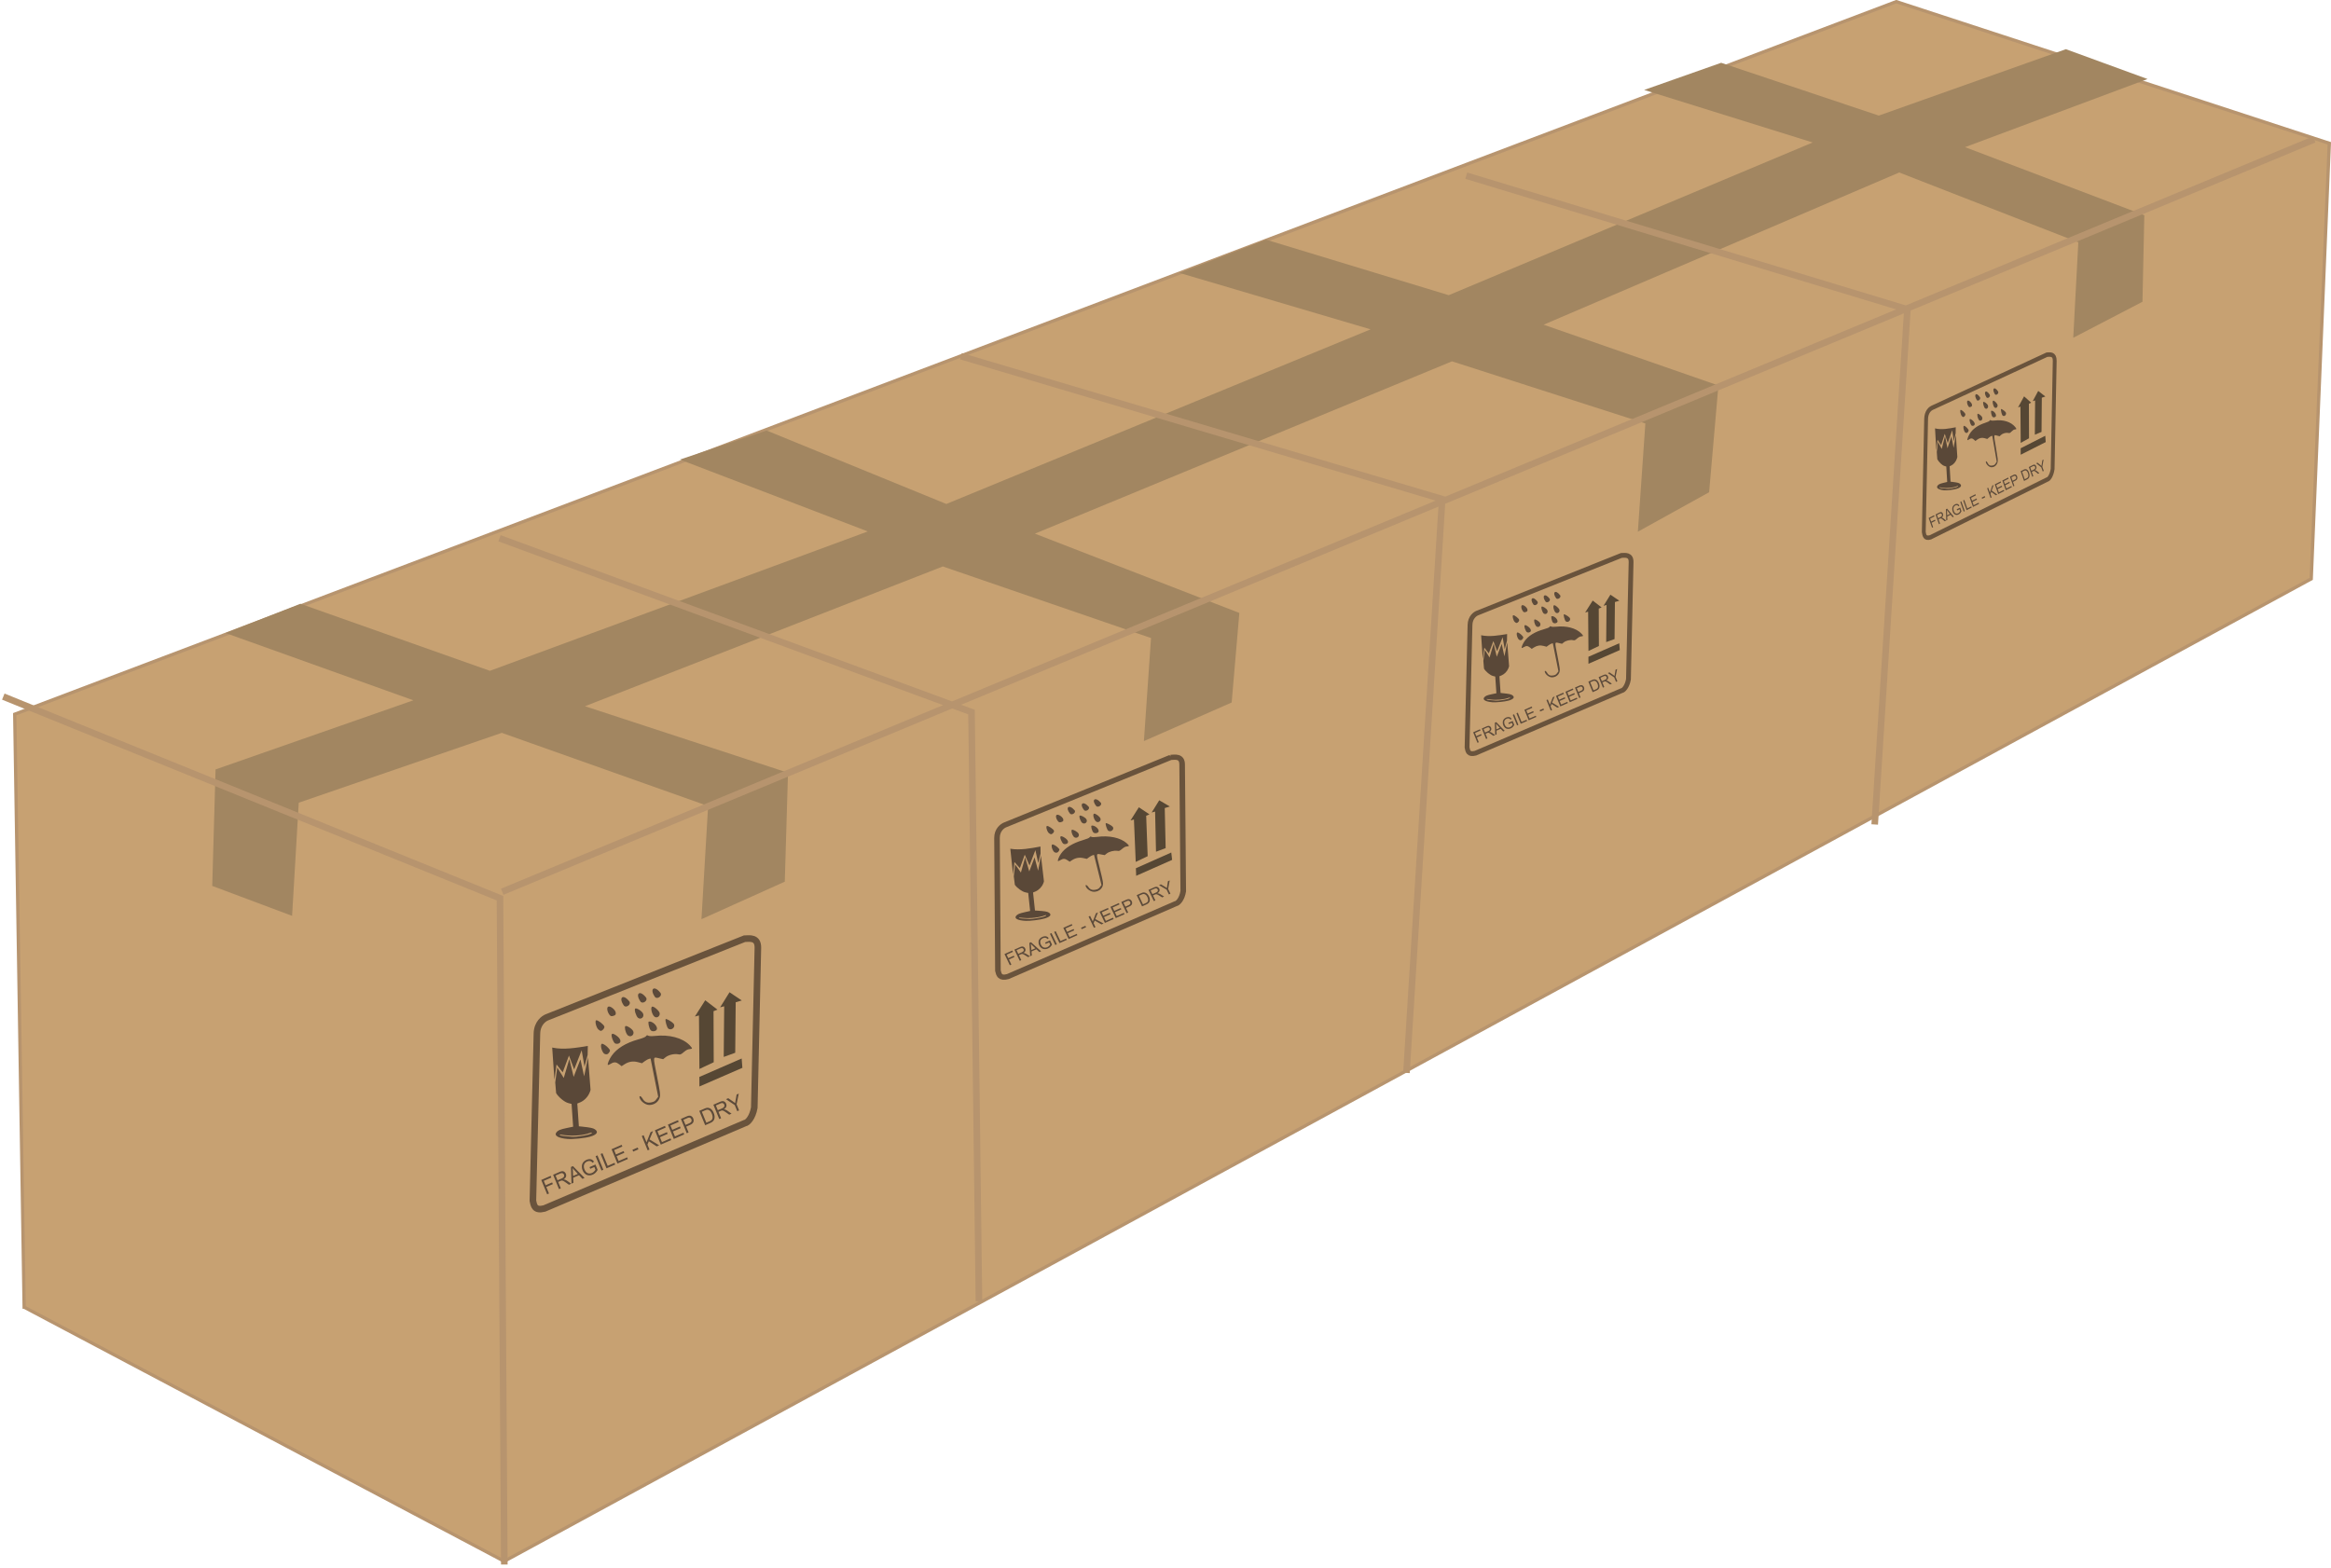
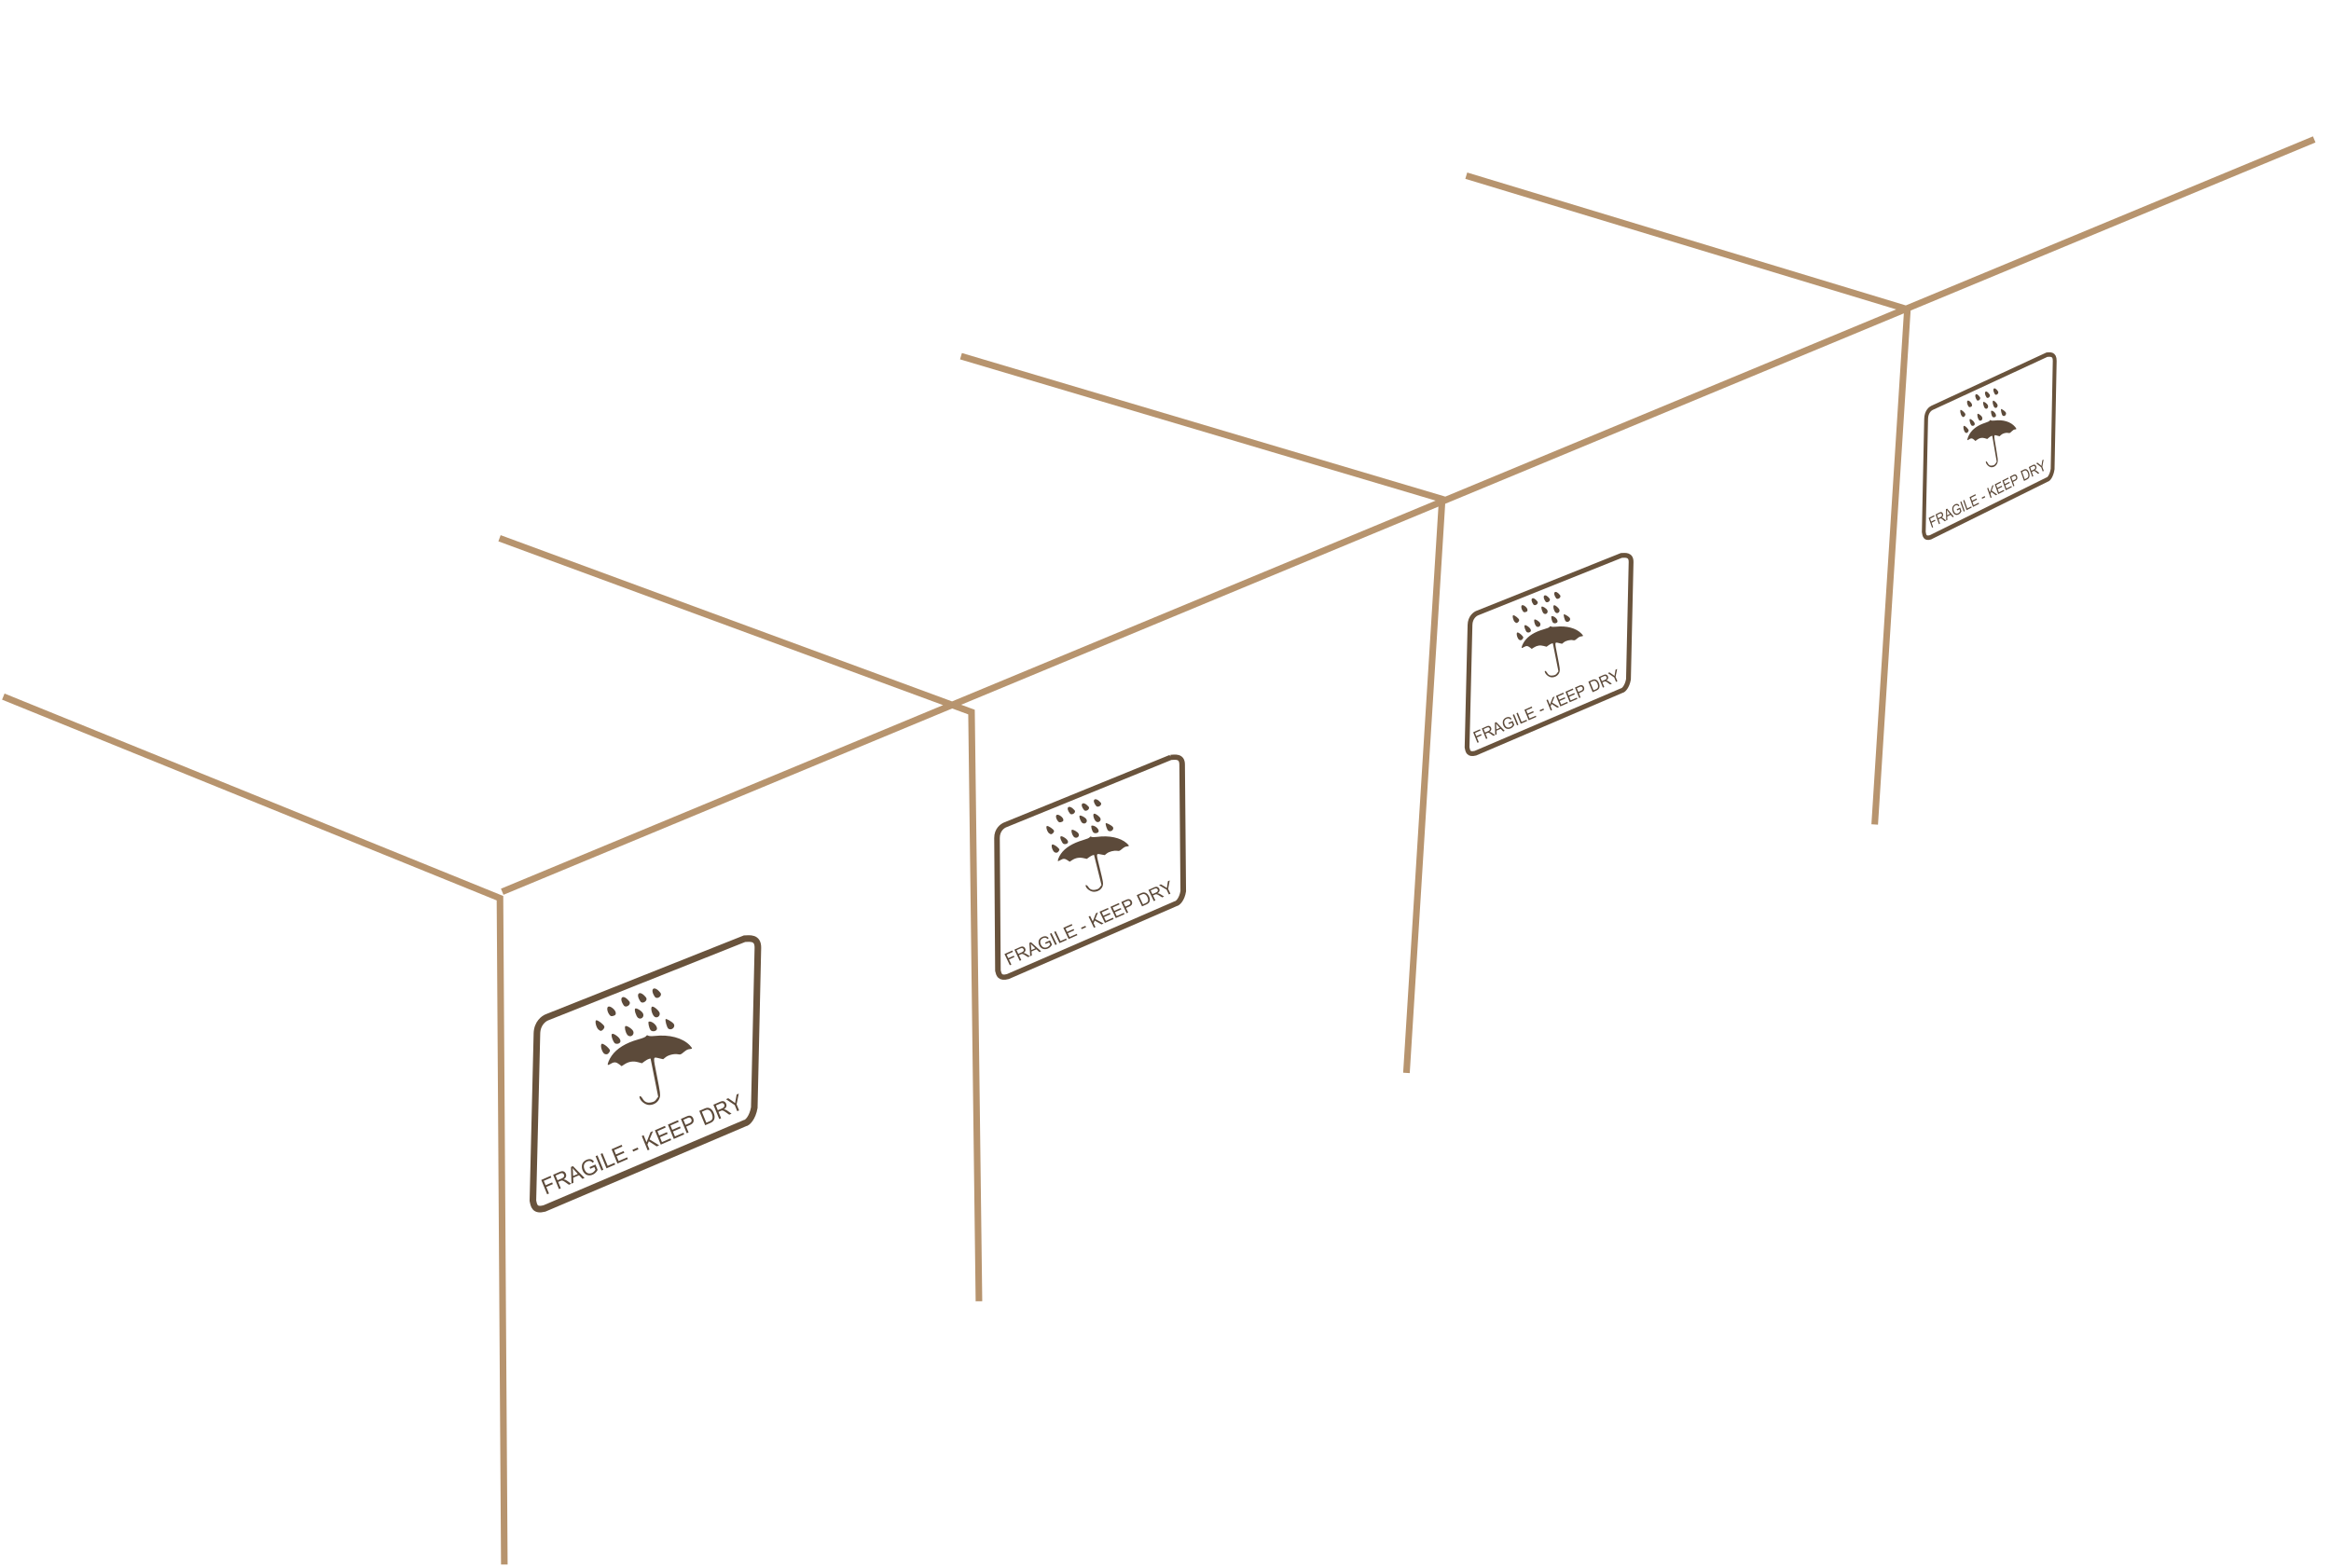
<svg xmlns="http://www.w3.org/2000/svg" xmlns:xlink="http://www.w3.org/1999/xlink" viewBox="0 0 707.5 475.95" version="1.0">
  <g transform="translate(494.06 -180.95)">
-     <path d="M-486.73 577.77l145.71 77.14 548.46-298.24 5.49-132.22-131.44-43-571.08 216.32 2.86 180z" fill-rule="evenodd" stroke="#b7946e" fill="#c7a172" />
    <g id="a">
      <path d="M-268.081 465.915c1.54-.05 4.12-.52 4.05 2.8l-1.09 48.49c-.53 3.01-2.04 4.63-2.87 4.71l-60.845 25.9c-2.925.75-3.18-.84-3.481-2.39l1.225-50.72c.077-3.19 2.148-4.57 3.03-4.92l59.981-23.87z" stroke="#69533c" stroke-linecap="square" stroke-width="2" fill="none" />
      <path d="M104.17 674.97c-.58-.46-1.21-2.47-.87-2.79.34-.33 2.01.69 2.38 1.45.52 1.05-.61 2.05-1.51 1.34z" fill="#5c4a3a" transform="translate(-404.581 -185.035)" />
-       <path d="M468.32 451.44zm-9.5-15.53c-12.78-1.97-18.61-5.97-14.83-10.17 2.56-2.84 5.55-3.86 15.33-5.2l8.5-1.16V387.6l-4.45-1.48c-5.19-1.73-12.87-8.95-15.96-15l-.23-14.91 4.25-20.7 8.02 15.26 9.58-25.84 4.26 25.27 11.09-23.63 3.5 23.86 7.23-25.84.42 45.29c-.36 1.31-.89 2.43-1.65 3.94-2.91 5.74-8.32 10.54-14.02 12.44l-4.04 1.34V419.37l4.5.79c11.24 1.96 15.05 3.03 17.44 4.91 5.2 4.09 2.43 7.75-7.44 9.83-7.57 1.59-24.26 2.12-31.5 1.01zm29.75-4.12c2.61-.56 4.75-1.46 4.75-2 0-.57-.95-.68-2.25-.27-8.85 2.84-24.23 3.23-35.25.9-8.27-1.75-7.76-1.71-7.06-.57.49.79 5.7 1.85 17.06 3.47 4.07.59 16.93-.28 22.75-1.53zm-37.85-100.47l-4.41 21.16-.01-45.03c15.63 4.53 33.78 2.63 49.64 1.13l-1.11 12.44-5.45 16.05-2.41-23.04-12.27 25.87-5.85-19.72-10.32 22.69-7.81-11.55z" fill="#5a4838" transform="scale(.218) rotate(-3.937 28298.35 29575.662)" />
      <g fill="#564734">
-         <path d="M261.73 735.37l5.07-15.39 77.93-6.88-3.86 15.37-79.14 6.9zM316.73 700.9l28.03-81.2-7.14-.45L360.86 600l15.26 19.83-10.7-.39-27.96 80.96-20.73.5z" transform="rotate(-18.508 1046.063 1329.678) scale(.179)" />
-       </g>
-       <path d="M122.81 690.5l-.14-16.25-1.24.33 3.14-4.94 3.72 2.85-1.2.47.06 15.49-4.34 2.05z" fill="#564734" transform="translate(-404.581 -185.035)" />
+         </g>
      <path d="M107.53 701.43c-1.19-.03-2.67-1.2-2.9-2.29-.13-.65.5-.41.91.32.57 1.07 1.42 1.44 2.67 1.18.81-.18 1.1-.35 1.54-.96l.55-.74-1.16-5.81-1.16-5.8-.47.1c-.26.06-.85.38-1.31.72l-.83.61-1.24-.33c-1.47-.39-2.77-.18-4.06.65l-.881.57-.688-.54c-.961-.75-1.57-.8-2.541-.22-.44.26-.856.44-.924.4-.253-.17.372-1.72 1.126-2.79 1.553-2.22 4.288-3.91 8.038-4.96 1.42-.4 2.19-.71 2.39-.98.26-.35.34-.36.72-.15.24.13 1.06.16 1.9.07 4.43-.5 8.44.56 10.64 2.81.42.44.74.87.7.97-.04.11-.38.2-.75.22-.51.03-.97.26-1.7.87-.96.8-1.05.84-1.8.69-1.15-.22-2.91.21-3.77.91l-.73.59-1.14-.26c-2.04-.47-1.98-.86-.74 5.4.99 5.04 1.07 5.62.85 6.44-.37 1.4-1.71 2.35-3.24 2.31zm.47-22.71c-.49-.58-.89-2.53-.54-2.61.99-.21 2.57 1.2 2.47 2.2-.07.73-1.41 1.02-1.93.41zm-7.11 1.36c-.55-.75-.89-2.27-.56-2.58.31-.3 2 .75 2.35 1.47.6 1.24-.97 2.22-1.79 1.11zm-8.765-1.58c-.674-.63-1.137-2.68-.63-2.78.509-.11 2.333 1.31 2.46 1.91.1.47-.469 1.18-1.044 1.3-.144.03-.497-.16-.786-.43zm5.008 4.19c-.23-.18-.583-.83-.784-1.44-.516-1.55-.075-1.85 1.292-.87 1.342.96 1.601 2.07.563 2.42-.363.12-.838.07-1.071-.11zm12.017-8.08c-.8-.66-1.29-2.91-.66-3.04.54-.11 2.1 1.25 2.25 1.96.2.96-.87 1.68-1.59 1.08zm4.2 3.62c-.42-.33-1.02-2.52-.79-2.87.15-.23 1.86.75 2.39 1.37.8.95-.62 2.28-1.6 1.5zm-13.392-6.87c-1.829-2.45-.41-3.94 1.632-1.3.52.82-.87 1.92-1.632 1.3zm-5.875 14.6c-.847-.32-1.571-2.95-.852-3.11.364-.07 1.438.66 2.03 1.38.524.65.526.67.143 1.26-.357.55-.741.68-1.321.47zm1.392-11.95c-.656-.89-.848-2.11-.38-2.41.588-.38 2.233.91 2.318 1.82.053.57-.082.75-.712.95-.629.2-.863.13-1.226-.36zm9.545-3.85c-1.83-2.44-.41-3.93 1.63-1.3.52.83-.86 1.93-1.63 1.3zm4.38-1.41c-1.83-2.44-.41-3.94 1.63-1.3.52.82-.86 1.92-1.63 1.3z" fill="#5c4a3a" transform="translate(-404.581 -185.035)" />
      <path transform="matrix(.908 -.397 .383 .934 29.979 -7.495)" d="M-545.31 358.15v-4.66h3.14v.55h-2.53v1.44h2.19v.55h-2.19v2.12h-.61zm3.96 0v-4.66h2.06c.42 0 .73.04.95.12.21.08.39.23.52.44.13.22.19.45.19.71 0 .33-.11.61-.32.83-.21.23-.55.37-.99.44.16.07.28.15.37.23.18.16.35.37.51.62l.81 1.27h-.77l-.62-.97a8.3 8.3 0 00-.45-.65c-.11-.14-.22-.25-.31-.31s-.18-.1-.28-.12c-.07-.02-.18-.02-.34-.02h-.72v2.07h-.61zm.61-2.61h1.33c.28 0 .5-.03.66-.09.16-.05.28-.15.36-.27.08-.13.12-.27.12-.42 0-.22-.08-.4-.24-.55-.16-.14-.41-.21-.75-.21h-1.48v1.54zm3.57 2.61l1.79-4.66h.66l1.91 4.66h-.7l-.55-1.42h-1.95l-.51 1.42h-.65zm1.34-1.92h1.58l-.48-1.29c-.15-.39-.26-.71-.33-.96-.06.29-.15.59-.26.89l-.51 1.36zm5.7.09v-.55h1.97v1.73c-.3.24-.61.42-.93.54-.33.12-.66.18-1 .18-.45 0-.87-.09-1.24-.29-.38-.2-.66-.48-.85-.85s-.29-.78-.29-1.24.1-.88.29-1.27c.19-.4.46-.69.82-.88.35-.19.76-.28 1.23-.28.33 0 .64.05.91.16s.49.26.64.46c.15.19.27.45.35.76l-.55.15a1.83 1.83 0 00-.26-.56 1.18 1.18 0 00-.45-.32c-.19-.09-.41-.13-.64-.13-.28 0-.53.05-.73.13-.21.09-.37.2-.5.34s-.22.29-.29.46c-.12.29-.18.6-.18.94 0 .42.07.76.21 1.04.15.28.35.49.63.63a1.983 1.983 0 001.65.04c.25-.1.45-.21.58-.32v-.87h-1.37zm2.98 1.83v-4.66h.62v4.66h-.62zm1.68 0v-4.66h.62v4.11h2.29v.55h-2.91zm3.66 0v-4.66h3.37v.55h-2.75v1.42h2.58v.55h-2.58v1.59h2.86v.55h-3.48zm5.85-1.4v-.58h1.75v.58h-1.75zm4.25 1.4v-4.66h.61v2.31l2.32-2.31h.83l-1.95 1.88 2.04 2.78h-.82l-1.65-2.36-.77.74v1.62h-.61zm4.38 0v-4.66h3.37v.55h-2.75v1.42h2.58v.55h-2.58v1.59h2.86v.55h-3.48zm4.35 0v-4.66h3.37v.55h-2.75v1.42h2.58v.55h-2.58v1.59h2.86v.55h-3.48zm4.34 0v-4.66h1.75c.31 0 .55.01.71.04.23.04.42.11.58.22.15.1.28.25.37.45.1.19.14.4.14.63 0 .4-.12.74-.37 1.01-.26.27-.71.41-1.37.41h-1.2v1.9h-.61zm.61-2.45h1.21c.4 0 .68-.07.85-.22.16-.15.25-.36.25-.63 0-.19-.05-.36-.15-.5s-.23-.23-.39-.27c-.1-.03-.29-.04-.57-.04h-1.2v1.66zm5.54 2.45v-4.66h1.61c.36 0 .63.02.83.06.26.06.49.18.68.34.24.2.43.47.55.79.12.33.18.69.18 1.11 0 .35-.04.67-.12.94s-.19.5-.32.68-.27.32-.42.42c-.16.11-.34.18-.56.24-.22.05-.47.08-.75.08h-1.68zm.62-.55h.99c.31 0 .55-.03.73-.09.17-.06.31-.14.41-.24.15-.15.26-.34.34-.59.09-.25.13-.55.13-.9 0-.49-.08-.86-.24-1.12s-.36-.44-.59-.53c-.16-.06-.43-.09-.79-.09h-.98v3.56zm4.09.55v-4.66h2.07c.42 0 .73.04.95.12.21.08.39.23.52.44.13.22.19.45.19.71 0 .33-.11.61-.32.83-.22.23-.55.37-.99.44.16.07.28.15.37.23.18.16.35.37.51.62l.81 1.27h-.77l-.62-.97a8.3 8.3 0 00-.45-.65c-.11-.14-.22-.25-.31-.31s-.18-.1-.28-.12c-.07-.02-.18-.02-.34-.02h-.72v2.07h-.62zm.62-2.61h1.33c.28 0 .5-.03.66-.09.16-.05.28-.15.36-.27.08-.13.12-.27.12-.42 0-.22-.08-.4-.24-.55-.16-.14-.41-.21-.75-.21h-1.48v1.54zm5.39 2.61v-1.98l-1.79-2.68h.75l.92 1.4c.16.26.32.53.47.79.14-.24.31-.52.51-.82l.9-1.37h.72l-1.86 2.68v1.98h-.62z" fill="#5c4a3a" />
    </g>
    <use xlink:href="#a" transform="matrix(.848 -.026 .026 .793 76.452 34.446)" height="437.782" width="733.295" />
-     <path d="M132.97 195.88l-56.787 20.16-47.839-16.03-23.373 8.24 51.157 15.95-110.47 46.36-55.458-16.86-26.24 10.11 57.977 17.12-128.77 53.01-54.55-22.3-26.32 8.82 57.04 21.82-114.7 42.31-57.52-20.35-22.72 8.88 57.01 20.42-60.04 20.99-1.01 35.36 24.24 9.09 2.02-34.35 61.62-21.21 62.63 22.22-2.02 34.35 25.29-11.39.98-33.06-61.62-20.2 108.61-42.43 63.19 21.73-2.16 31.28 26.64-11.71 2.33-27.19-62.05-24.07 126.59-52.31L5.338 309.5l-2.28 32.86 21.629-11.98 2.825-32.4-53.054-18.46 107.93-46.21 54.359 21.2-1.54 28.98 21.01-10.93.56-26.27-54.41-20.67 55.39-20.68" fill-rule="evenodd" fill="#a28661" />
    <path d="M-341.63 451.66l549.98-228.39M-493.06 392.42l150.75 61.2 1.32 202.28M-342.45 344.35l143.26 52.77 2.26 178.86M-202.39 289.08l146.06 43.39-10.848 174.19M-49.022 234.28l133.89 40.58-9.921 156.38" stroke="#b7946e" stroke-width="2" fill="none" />
    <use xlink:href="#a" transform="matrix(.582 0 0 .677 283.25 -26.805)" height="437.782" width="733.295" />
    <use xlink:href="#a" transform="matrix(.729 0 0 .733 193.48 8.053)" height="437.782" width="733.295" />
  </g>
</svg>